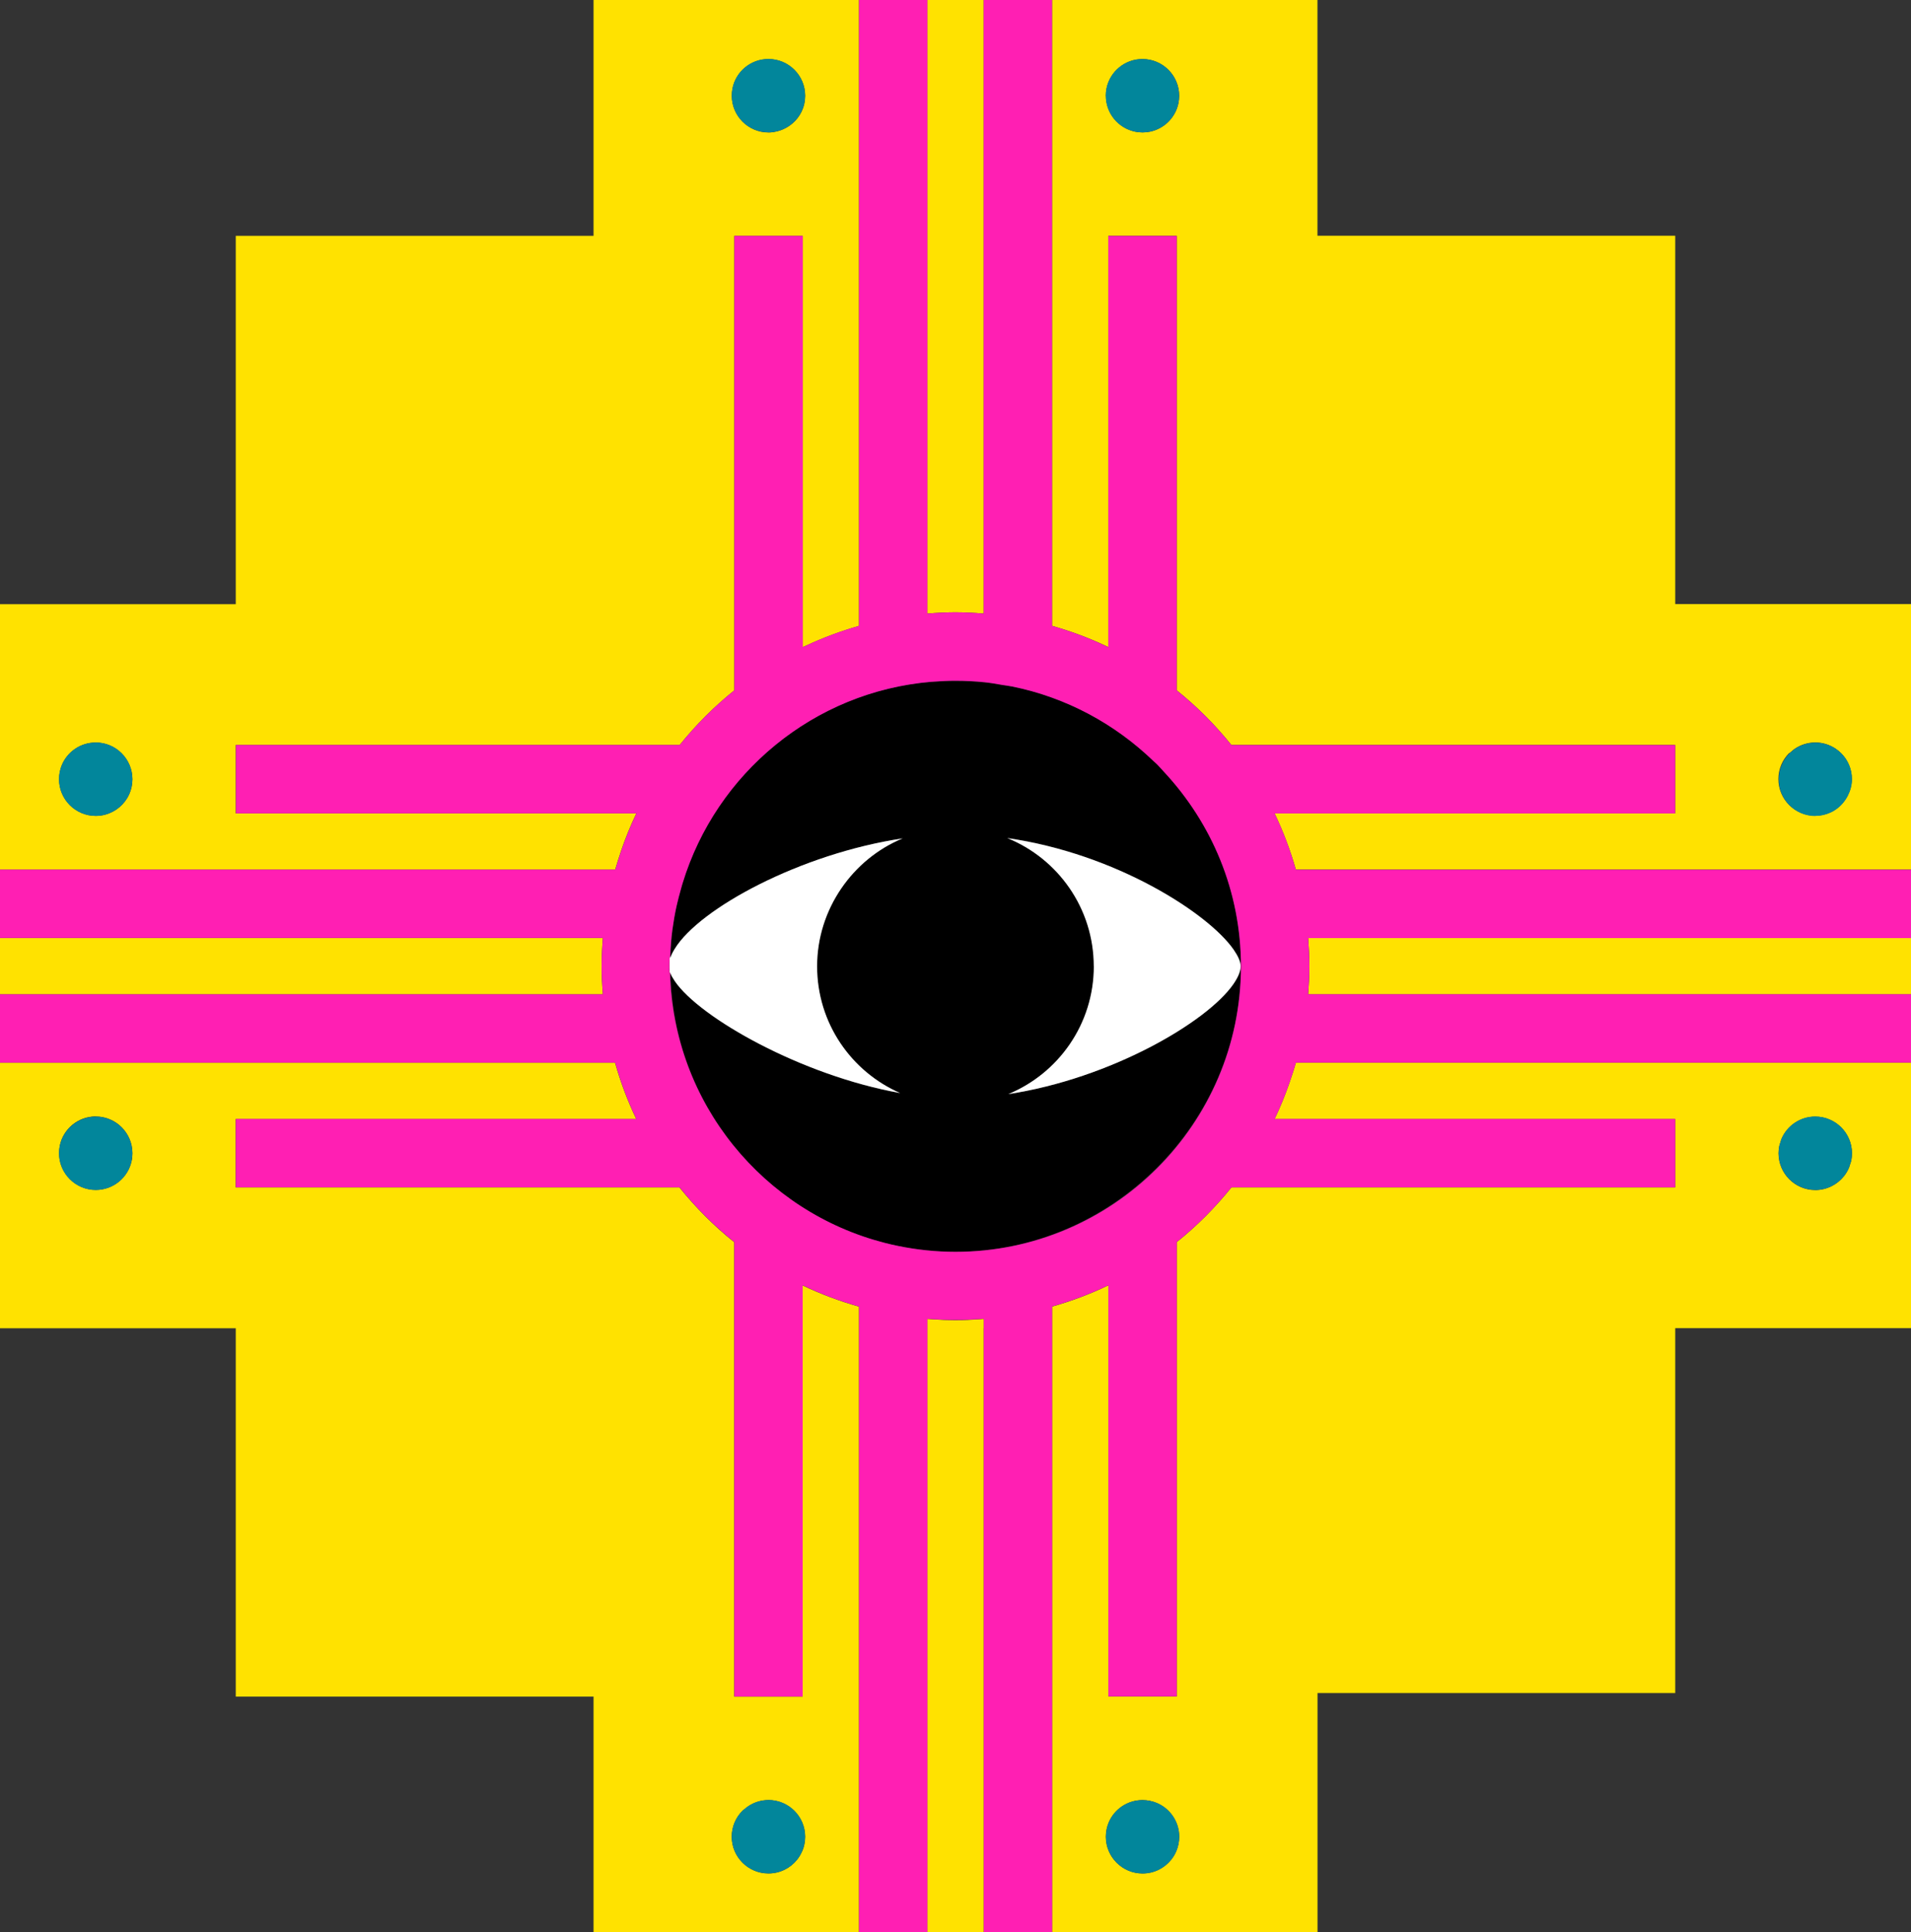
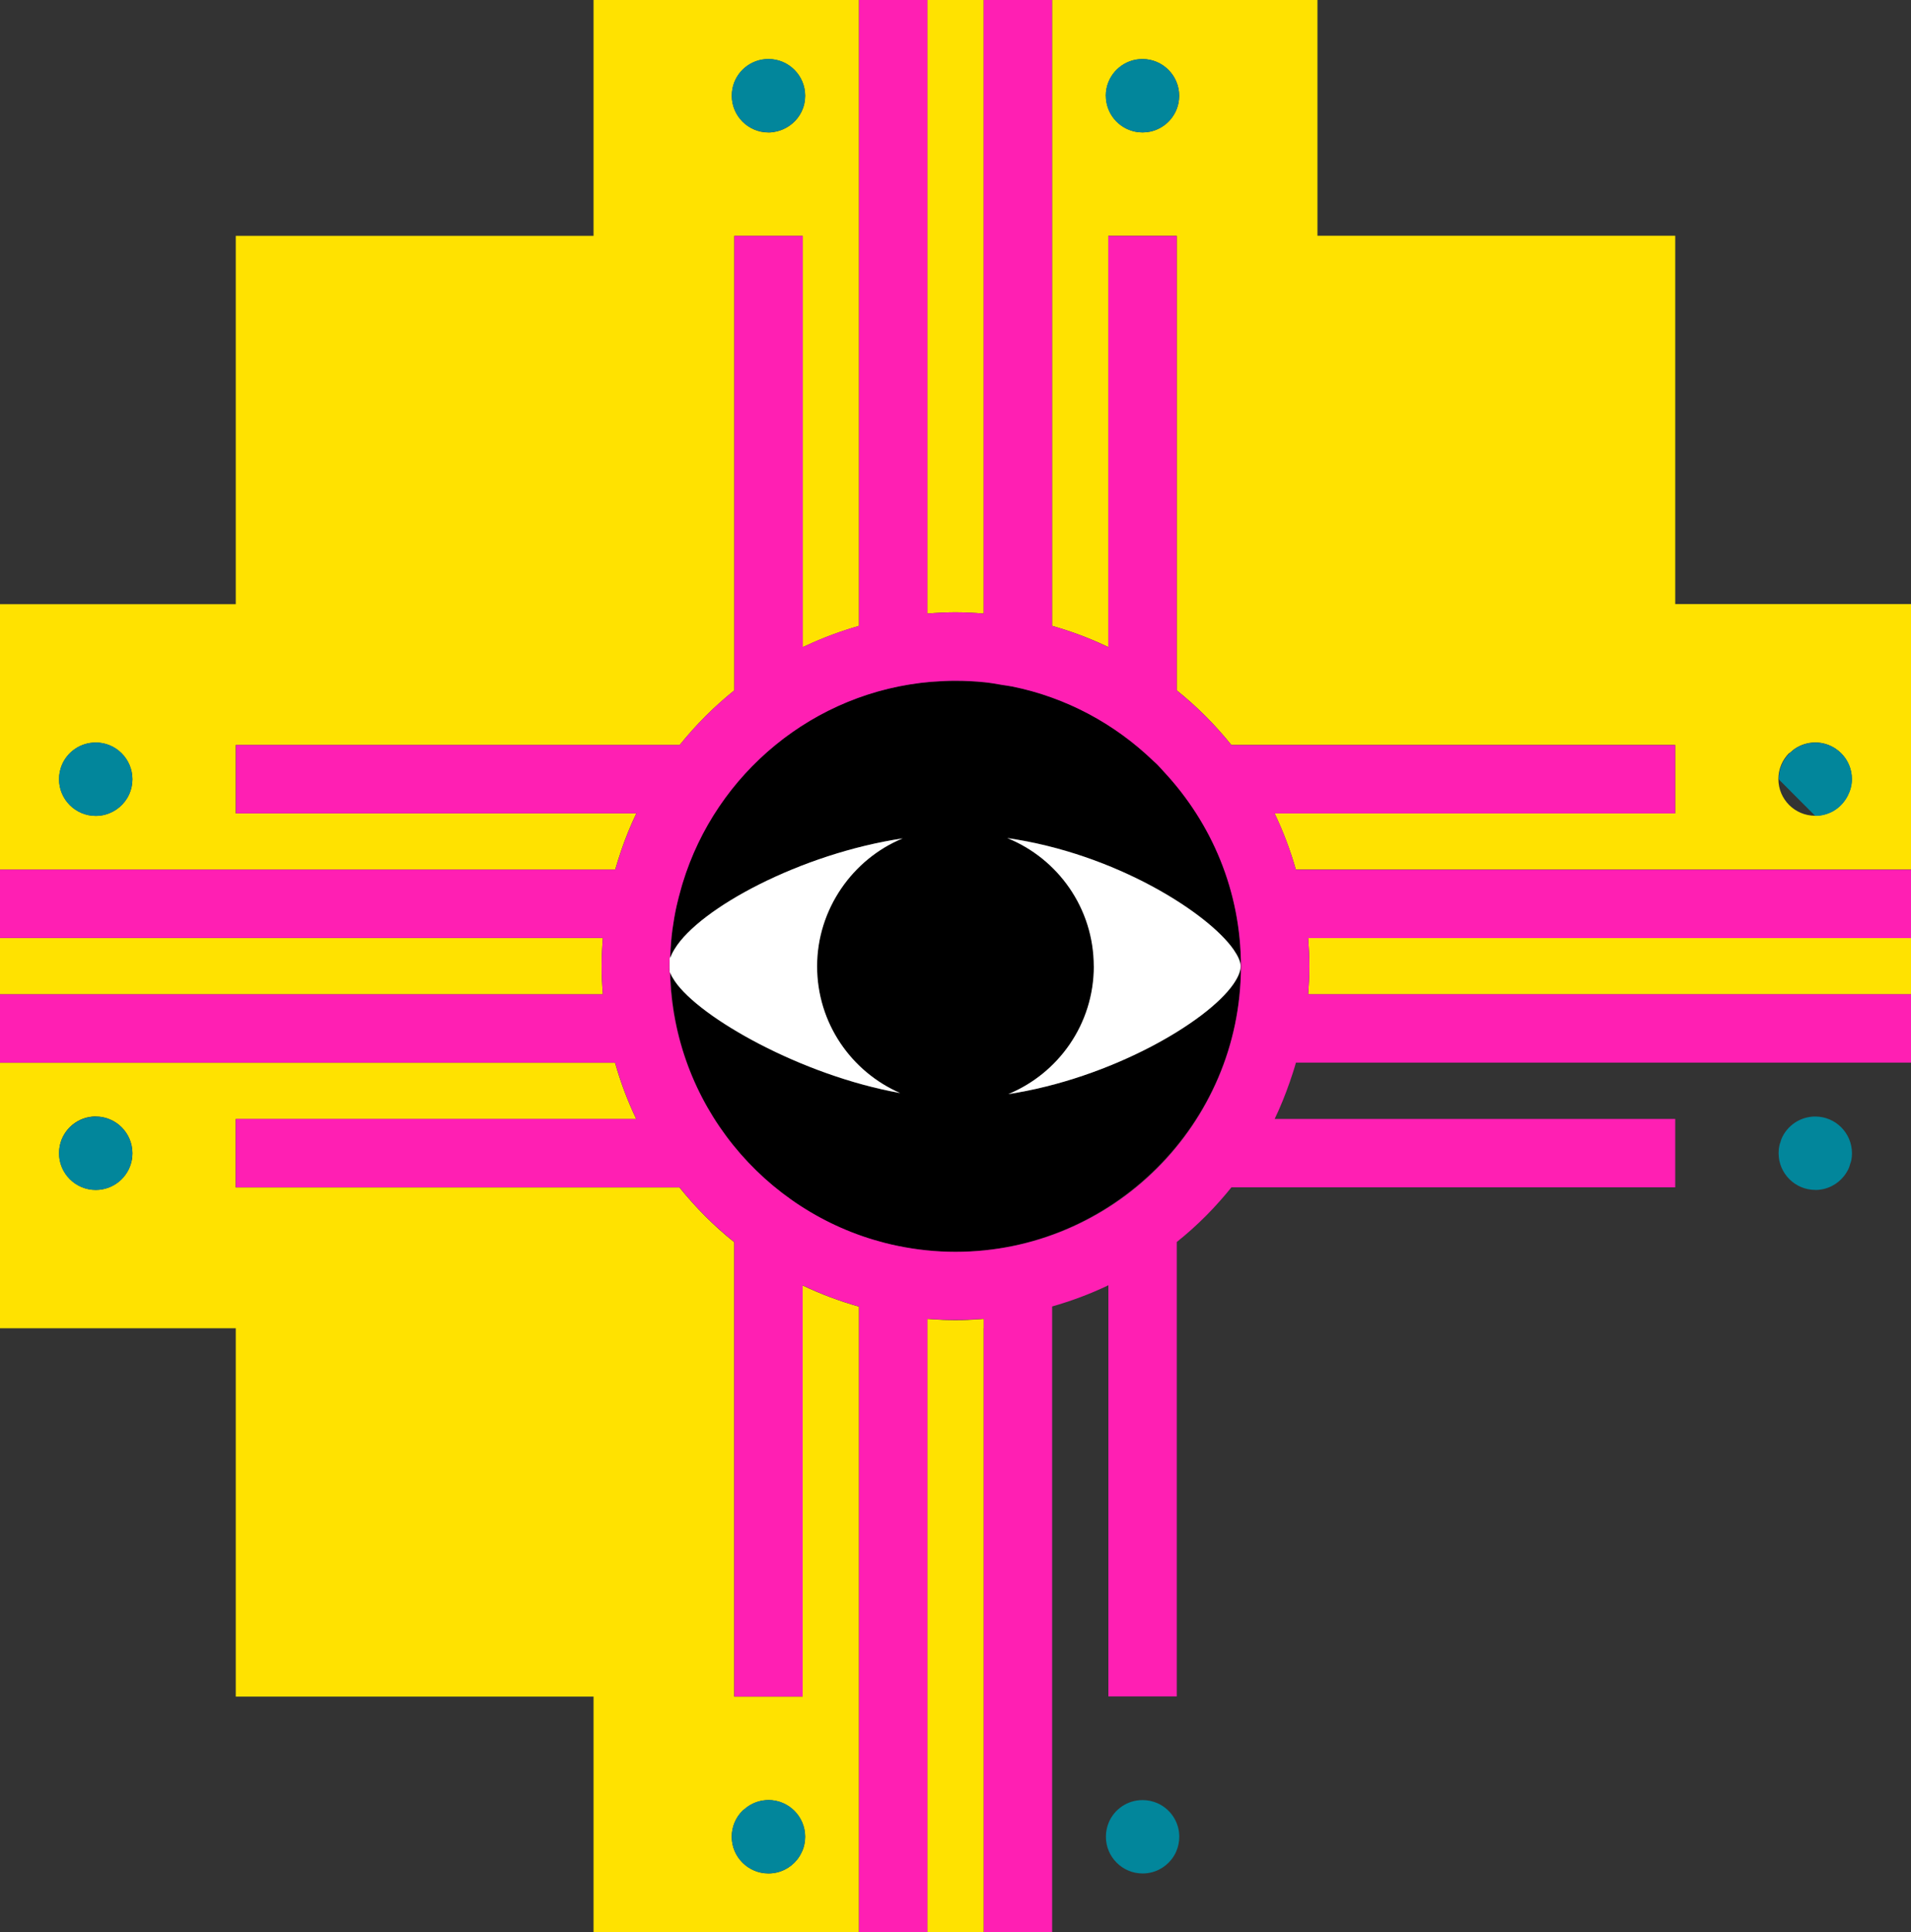
<svg xmlns="http://www.w3.org/2000/svg" width="91" height="92" viewBox="0 0 91 92" fill="none">
  <rect x="0" y="0" width="91" height="92" fill="#333333" stroke="none" />
  <g clip-path="url(#clip0_503_1016)">
    <path d="M45.5 32.412C38.133 32.412 32.117 38.306 31.915 45.627C31.96 45.485 32.037 45.335 32.131 45.181C33.312 43.241 38.136 40.643 42.989 39.918C40.595 40.904 38.913 43.259 38.913 46.007C38.913 48.755 40.54 51.026 42.867 52.044C38.178 51.208 33.326 48.463 32.138 46.718C32.044 46.578 31.964 46.443 31.918 46.317C32.086 53.67 38.112 59.599 45.504 59.599C52.895 59.599 59.096 53.5 59.096 46.007C59.096 38.514 52.996 32.415 45.504 32.415L45.5 32.412ZM48.011 52.092C50.401 51.103 52.087 48.752 52.087 46.004C52.087 43.255 50.38 40.876 47.966 39.897C53.136 40.636 57.546 43.482 58.747 45.209C58.956 45.512 59.082 45.784 59.082 46C59.082 46.247 58.953 46.536 58.737 46.85C57.486 48.658 52.902 51.343 48.015 52.089L48.011 52.092Z" fill="black" />
    <path d="M52.087 46.004C52.087 48.752 50.405 51.103 48.011 52.092C52.899 51.347 57.483 48.661 58.733 46.853C58.949 46.54 59.078 46.251 59.078 46.004C59.078 45.788 58.953 45.516 58.744 45.213C57.542 43.482 53.132 40.639 47.963 39.901C50.377 40.876 52.084 43.241 52.084 46.007L52.087 46.004Z" fill="white" />
    <path d="M31.88 46.111C31.88 46.181 31.883 46.247 31.887 46.317H31.915C31.96 46.439 32.04 46.575 32.134 46.714C33.322 48.459 38.174 51.204 42.863 52.04C40.536 51.023 38.909 48.707 38.909 46.004C38.909 43.3 40.595 40.901 42.985 39.915C38.136 40.643 33.312 43.238 32.127 45.178C32.033 45.331 31.957 45.481 31.911 45.624C31.911 45.582 31.915 45.544 31.918 45.502L31.89 45.572C31.88 45.749 31.877 45.93 31.877 46.111H31.88Z" fill="white" />
    <path d="M62.294 44.662C62.328 45.105 62.353 45.551 62.353 46.003C62.353 46.456 62.328 46.899 62.294 47.341H91V44.662H62.294Z" fill="#FFE200" />
    <path d="M50.098 29.796C51.025 30.061 51.923 30.395 52.777 30.806V11.227H56.034V32.865C56.992 33.634 57.866 34.509 58.636 35.467H79.769V38.724H60.694C61.105 39.58 61.443 40.475 61.708 41.402H91V28.761H79.773V11.223H62.736V0H50.098V29.796ZM85.207 35.86C85.242 35.825 85.28 35.801 85.315 35.77C85.364 35.728 85.409 35.683 85.465 35.648C85.604 35.554 85.757 35.48 85.921 35.428C86.005 35.404 86.088 35.383 86.175 35.369C86.263 35.355 86.35 35.348 86.44 35.348C86.802 35.348 87.137 35.46 87.415 35.648C87.6 35.773 87.76 35.933 87.886 36.118C88.011 36.303 88.102 36.515 88.147 36.742C88.171 36.856 88.182 36.971 88.182 37.093C88.182 37.379 88.105 37.644 87.983 37.884C87.91 38.027 87.82 38.156 87.715 38.271C87.611 38.386 87.489 38.49 87.356 38.574C87.29 38.615 87.221 38.654 87.147 38.685C86.931 38.783 86.691 38.838 86.433 38.838C85.468 38.838 84.685 38.055 84.685 37.09C84.685 36.609 84.88 36.17 85.197 35.853L85.207 35.86ZM52.658 4.56C52.658 4.438 52.672 4.323 52.693 4.208C52.857 3.41 53.56 2.811 54.404 2.811C55.368 2.811 56.152 3.595 56.152 4.56C56.152 4.682 56.138 4.796 56.117 4.911C55.978 5.594 55.441 6.131 54.759 6.27C54.644 6.294 54.529 6.305 54.407 6.305C54.285 6.305 54.17 6.291 54.055 6.27C53.257 6.106 52.662 5.403 52.662 4.56H52.658Z" fill="#FFE200" />
    <path d="M29.292 41.406C29.334 41.259 29.379 41.117 29.424 40.97C29.473 40.817 29.522 40.664 29.574 40.51C29.783 39.901 30.023 39.302 30.302 38.727H11.227V35.47H28.264H32.364C33.134 34.512 34.008 33.638 34.966 32.868V11.23H38.223V30.809C38.289 30.778 38.359 30.75 38.425 30.719C39.219 30.35 40.048 30.043 40.902 29.799V0H28.264V11.227H11.227V28.765H0V41.406H29.292ZM34.883 4.204C35.046 3.407 35.75 2.811 36.593 2.811C37.558 2.811 38.342 3.595 38.342 4.56C38.342 4.682 38.328 4.796 38.307 4.911C38.289 4.992 38.269 5.072 38.241 5.148C38.199 5.263 38.147 5.371 38.084 5.472C37.959 5.674 37.791 5.852 37.593 5.988C37.495 6.057 37.391 6.113 37.279 6.162C37.206 6.193 37.129 6.221 37.049 6.242C36.903 6.28 36.753 6.308 36.596 6.308C35.632 6.308 34.848 5.524 34.848 4.56C34.848 4.438 34.862 4.323 34.883 4.208V4.204ZM6.169 37.776C6.134 37.856 6.096 37.929 6.054 38.002C5.793 38.434 5.347 38.744 4.824 38.825C4.737 38.838 4.65 38.845 4.56 38.845C3.595 38.845 2.811 38.062 2.811 37.097C2.811 36.856 2.86 36.627 2.947 36.417C3.212 35.791 3.832 35.352 4.556 35.352C5.521 35.352 6.305 36.135 6.305 37.1C6.305 37.341 6.256 37.571 6.169 37.779V37.776Z" fill="#FFE200" />
    <path d="M28.707 47.341C28.672 46.899 28.647 46.453 28.647 46.003C28.647 45.554 28.672 45.105 28.707 44.662H0V47.341H28.707Z" fill="#FFE200" />
    <path d="M40.902 63.239V62.211C39.975 61.946 39.077 61.612 38.22 61.201V80.78H34.963V59.142C34.001 58.373 33.13 57.498 32.357 56.537H11.223V53.28H30.299C29.887 52.423 29.55 51.528 29.288 50.601H0V63.239H11.227V80.777H28.264V92H40.902V63.235V63.239ZM6.27 55.258C6.106 56.056 5.403 56.652 4.56 56.652C3.595 56.652 2.811 55.868 2.811 54.903C2.811 54.781 2.825 54.666 2.846 54.551C3.01 53.754 3.713 53.155 4.556 53.155C5.521 53.155 6.305 53.938 6.305 54.903C6.305 55.025 6.291 55.14 6.27 55.255V55.258ZM38.202 88.126C38.167 88.207 38.129 88.28 38.087 88.353C38.049 88.416 38.007 88.475 37.962 88.534C37.642 88.938 37.147 89.196 36.593 89.196C35.628 89.196 34.844 88.412 34.844 87.447C34.844 86.967 35.039 86.528 35.356 86.211C35.384 86.183 35.419 86.162 35.447 86.138C35.517 86.078 35.586 86.023 35.663 85.974C35.931 85.803 36.252 85.702 36.593 85.702C37.558 85.702 38.342 86.486 38.342 87.451C38.342 87.691 38.293 87.921 38.206 88.13L38.202 88.126Z" fill="#FFE200" />
-     <path d="M60.694 53.28H79.769V56.537H60.374H58.636C58.455 56.763 58.267 56.983 58.075 57.199C57.87 57.429 57.66 57.651 57.444 57.871C57.431 57.885 57.42 57.899 57.406 57.909C57.19 58.125 56.964 58.338 56.737 58.543C56.508 58.749 56.274 58.947 56.034 59.139V63.235V80.773H52.777V63.235V61.197C51.92 61.608 51.025 61.946 50.098 62.208V63.235V92H62.739V80.606H79.773V63.235H91V50.598H61.708C61.663 50.762 61.611 50.925 61.558 51.089C61.51 51.239 61.461 51.389 61.409 51.535C61.203 52.13 60.966 52.716 60.694 53.28ZM56.016 88.127C55.981 88.207 55.943 88.28 55.901 88.353C55.863 88.416 55.821 88.475 55.776 88.534C55.456 88.938 54.961 89.196 54.407 89.196C53.442 89.196 52.658 88.412 52.658 87.447C52.658 87.207 52.707 86.977 52.794 86.768C53.059 86.141 53.679 85.702 54.404 85.702C54.644 85.702 54.874 85.751 55.083 85.838C55.163 85.873 55.236 85.911 55.309 85.953C55.814 86.26 56.152 86.813 56.152 87.447C56.152 87.688 56.103 87.918 56.016 88.127ZM84.73 54.555C84.744 54.492 84.768 54.433 84.786 54.374C84.799 54.325 84.81 54.276 84.831 54.227C85.096 53.6 85.716 53.162 86.44 53.162C87.405 53.162 88.189 53.945 88.189 54.91C88.189 55.032 88.175 55.147 88.154 55.262C88.14 55.321 88.119 55.377 88.098 55.436C88.081 55.488 88.07 55.541 88.049 55.589C88.015 55.669 87.976 55.743 87.935 55.816C87.896 55.879 87.855 55.938 87.809 55.997C87.489 56.398 86.994 56.659 86.44 56.659C85.475 56.659 84.692 55.875 84.692 54.91C84.692 54.788 84.706 54.673 84.726 54.558L84.73 54.555Z" fill="#FFE200" />
    <path d="M44.159 29.211C44.598 29.176 45.044 29.151 45.49 29.151C45.49 29.151 45.493 29.151 45.497 29.151C45.949 29.151 46.395 29.176 46.838 29.211V0H44.159V29.211Z" fill="#FFE200" />
    <path d="M46.841 63.239V62.796C46.764 62.803 46.691 62.807 46.615 62.81C46.437 62.824 46.263 62.831 46.085 62.842C45.925 62.849 45.765 62.852 45.601 62.852C45.566 62.852 45.535 62.852 45.5 62.852C45.465 62.852 45.434 62.852 45.399 62.852C45.235 62.852 45.075 62.849 44.915 62.842C44.737 62.835 44.559 62.824 44.382 62.81C44.309 62.807 44.232 62.803 44.159 62.796V63.239V92.004H46.838V63.239H46.841Z" fill="#FFE200" />
-     <path d="M44.915 62.838C44.915 62.838 44.88 62.838 44.866 62.838C44.706 62.831 44.546 62.821 44.385 62.81C44.563 62.824 44.741 62.831 44.918 62.842L44.915 62.838Z" fill="#FFE200" />
    <path d="M45.399 62.852C45.399 62.852 45.395 62.852 45.392 62.852C45.232 62.852 45.075 62.849 44.915 62.842C45.075 62.849 45.239 62.852 45.399 62.852Z" fill="#FFE200" />
    <path d="M62.293 47.341C62.328 46.899 62.353 46.453 62.353 46.004C62.353 45.554 62.328 45.105 62.293 44.662H91V41.406H61.708C61.444 40.479 61.109 39.58 60.694 38.727H79.77V35.47H58.636C57.866 34.512 56.992 33.638 56.034 32.868V11.23H52.777V30.809C51.92 30.398 51.025 30.061 50.098 29.799V0H46.841V29.211C46.399 29.176 45.953 29.151 45.5 29.151C45.5 29.151 45.496 29.151 45.493 29.151C45.044 29.151 44.601 29.176 44.162 29.211V0H40.905V29.796C40.048 30.04 39.223 30.346 38.429 30.715C38.362 30.747 38.293 30.775 38.227 30.806V11.227H34.97V32.865C34.012 33.634 33.138 34.509 32.368 35.467H11.234V38.724H30.309C30.03 39.298 29.79 39.897 29.581 40.507C29.529 40.66 29.48 40.813 29.431 40.967C29.386 41.113 29.341 41.256 29.299 41.402H0V44.659H28.707C28.672 45.101 28.647 45.547 28.647 46C28.647 46.453 28.672 46.895 28.707 47.338H28.264H0V50.594H29.292C29.556 51.521 29.891 52.42 30.302 53.273H11.227V56.53H32.361C33.13 57.491 34.005 58.362 34.966 59.135V80.773H38.223V61.194C39.08 61.605 39.975 61.943 40.905 62.204V63.232V91.996H44.162V63.232V62.789C44.396 62.807 44.633 62.821 44.866 62.831C44.883 62.831 44.901 62.831 44.918 62.831C45.075 62.838 45.235 62.842 45.395 62.842C45.43 62.842 45.465 62.842 45.504 62.842C45.538 62.842 45.57 62.842 45.605 62.842C45.765 62.842 45.928 62.838 46.089 62.831C46.343 62.821 46.594 62.807 46.845 62.786V63.228V91.993H50.102V63.228V62.201C51.028 61.936 51.927 61.602 52.78 61.191V63.228V80.766H56.037V63.228V59.132C56.278 58.94 56.511 58.742 56.741 58.536C56.971 58.331 57.194 58.118 57.41 57.902C57.424 57.888 57.434 57.874 57.448 57.864C57.664 57.645 57.877 57.422 58.078 57.192C58.27 56.976 58.458 56.756 58.639 56.53H79.773V53.273H60.698C60.97 52.709 61.203 52.127 61.412 51.528C61.464 51.378 61.513 51.232 61.562 51.082C61.614 50.918 61.666 50.758 61.712 50.591H91.004V47.334H62.297L62.293 47.341ZM31.939 44.972C31.922 45.171 31.904 45.37 31.894 45.568C31.904 45.366 31.918 45.167 31.939 44.972ZM32.953 51.364C33.047 51.584 33.148 51.803 33.252 52.019C33.148 51.803 33.047 51.587 32.953 51.364ZM33.266 52.044C33.367 52.249 33.475 52.451 33.587 52.653C33.475 52.455 33.371 52.249 33.266 52.044ZM33.618 52.709C33.726 52.897 33.834 53.085 33.949 53.266C33.834 53.085 33.723 52.897 33.618 52.709ZM34.444 53.991C34.552 54.14 34.663 54.29 34.775 54.433C34.66 54.287 34.552 54.14 34.444 53.991ZM34.917 54.604C35.022 54.733 35.127 54.858 35.234 54.983C35.127 54.861 35.022 54.733 34.917 54.604ZM36.001 55.781C36.081 55.858 36.158 55.934 36.238 56.011C36.158 55.938 36.081 55.858 36.001 55.781ZM36.781 56.485C36.75 56.46 36.722 56.432 36.694 56.408C36.725 56.432 36.753 56.46 36.781 56.485C36.823 56.52 36.868 56.554 36.913 56.589C36.868 56.554 36.826 56.523 36.781 56.485ZM39.599 58.268C39.505 58.223 39.414 58.181 39.324 58.136C39.097 58.021 38.871 57.899 38.652 57.77C38.481 57.672 38.314 57.571 38.15 57.467C37.997 57.369 37.847 57.272 37.701 57.171C37.847 57.272 38 57.369 38.15 57.467C38.314 57.571 38.481 57.672 38.652 57.77C38.871 57.899 39.094 58.021 39.324 58.136C39.414 58.181 39.509 58.223 39.599 58.268ZM40.937 58.815C41.093 58.871 41.254 58.923 41.41 58.972C41.25 58.923 41.093 58.871 40.937 58.815ZM59.092 46.059C59.064 53.531 52.979 59.599 45.5 59.599C44.563 59.599 43.65 59.501 42.769 59.32C42.365 59.24 41.971 59.135 41.581 59.02C41.769 59.076 41.957 59.128 42.145 59.177C36.363 57.704 32.051 52.517 31.911 46.313H31.883C31.904 47.658 32.12 48.95 32.507 50.169C32.507 50.169 32.507 50.176 32.507 50.18C32.57 50.379 32.639 50.577 32.709 50.772C32.782 50.971 32.862 51.169 32.946 51.364C32.862 51.169 32.786 50.971 32.709 50.772C32.636 50.577 32.57 50.379 32.507 50.18C32.507 50.18 32.507 50.173 32.507 50.169C32.099 48.888 31.877 47.526 31.877 46.111C31.877 45.93 31.883 45.753 31.89 45.572L31.918 45.502C31.932 45.091 31.964 44.683 32.016 44.283C32.016 44.265 32.023 44.248 32.023 44.234C32.075 43.865 32.138 43.495 32.218 43.137C32.281 42.865 32.35 42.597 32.427 42.329C32.455 42.231 32.479 42.134 32.511 42.036C34.106 36.825 38.742 32.931 44.347 32.461C44.389 32.457 44.431 32.461 44.472 32.454C44.81 32.429 45.152 32.412 45.496 32.412C45.963 32.412 46.423 32.436 46.876 32.481C47.162 32.509 47.437 32.562 47.715 32.61C47.876 32.638 48.039 32.652 48.196 32.684C50.777 33.206 53.09 34.467 54.919 36.229C54.978 36.285 55.041 36.334 55.097 36.39C55.215 36.508 55.32 36.637 55.435 36.759C57.695 39.187 59.092 42.43 59.092 46C59.092 46 59.092 46 59.092 46.004C59.092 46.021 59.092 46.038 59.092 46.056V46.059Z" fill="#FF1FB3" />
    <path d="M46.841 62.796C46.59 62.817 46.336 62.831 46.085 62.842C46.263 62.835 46.441 62.824 46.615 62.81C46.691 62.803 46.768 62.803 46.841 62.796Z" fill="#FF1FB3" />
    <path d="M44.863 62.838C44.626 62.828 44.392 62.814 44.159 62.796C44.232 62.803 44.309 62.807 44.382 62.81C44.542 62.821 44.702 62.831 44.863 62.838Z" fill="#FF1FB3" />
    <path d="M62.349 46.003C62.349 46.456 62.325 46.899 62.29 47.341C62.325 46.899 62.349 46.453 62.349 46.003Z" fill="#FF1FB3" />
    <path d="M50.098 29.796C51.025 30.061 51.923 30.395 52.777 30.806C51.92 30.395 51.025 30.057 50.098 29.796Z" fill="#FF1FB3" />
-     <path d="M60.695 38.727C61.106 39.584 61.444 40.479 61.708 41.406C61.444 40.479 61.109 39.581 60.695 38.727Z" fill="#FF1FB3" />
-     <path d="M40.902 29.796C40.045 30.04 39.219 30.346 38.425 30.715C39.219 30.346 40.049 30.04 40.902 29.796Z" fill="#FF1FB3" />
    <path d="M44.159 29.214C44.598 29.179 45.044 29.155 45.49 29.155C45.04 29.155 44.598 29.179 44.159 29.214Z" fill="#FF1FB3" />
    <path d="M36.593 6.305C36.75 6.305 36.903 6.277 37.046 6.239C37.126 6.218 37.203 6.19 37.276 6.159C37.387 6.11 37.492 6.054 37.589 5.984C37.784 5.849 37.952 5.674 38.08 5.469C38.143 5.368 38.195 5.26 38.237 5.145C38.265 5.068 38.286 4.992 38.303 4.908C38.328 4.793 38.338 4.678 38.338 4.556C38.338 3.591 37.554 2.808 36.59 2.808C35.747 2.808 35.039 3.407 34.879 4.201C34.855 4.316 34.844 4.431 34.844 4.553C34.844 5.518 35.628 6.301 36.593 6.301V6.305Z" fill="#02869B" />
    <path d="M37.049 6.239C36.903 6.277 36.753 6.305 36.596 6.305C36.753 6.305 36.907 6.277 37.049 6.239Z" fill="#02869B" />
    <path d="M54.052 6.27C54.167 6.294 54.282 6.305 54.404 6.305C54.526 6.305 54.64 6.291 54.755 6.27C55.438 6.131 55.975 5.594 56.114 4.911C56.138 4.796 56.149 4.682 56.149 4.56C56.149 3.595 55.365 2.811 54.4 2.811C53.557 2.811 52.85 3.41 52.69 4.204C52.665 4.319 52.655 4.434 52.655 4.556C52.655 5.399 53.254 6.106 54.048 6.266L54.052 6.27Z" fill="#02869B" />
    <path d="M36.593 85.699C36.252 85.699 35.931 85.8 35.663 85.971C35.586 86.019 35.517 86.075 35.447 86.134C35.419 86.159 35.384 86.18 35.356 86.207C35.039 86.524 34.844 86.96 34.844 87.444C34.844 88.409 35.628 89.192 36.593 89.192C37.147 89.192 37.642 88.935 37.962 88.531C38.007 88.472 38.049 88.412 38.087 88.35C38.133 88.276 38.171 88.203 38.202 88.123C38.289 87.914 38.338 87.684 38.338 87.444C38.338 86.479 37.554 85.695 36.59 85.695L36.593 85.699Z" fill="#02869B" />
    <path d="M55.313 85.953C55.24 85.908 55.166 85.869 55.086 85.838C54.877 85.751 54.647 85.702 54.407 85.702C53.682 85.702 53.062 86.141 52.798 86.768C52.711 86.977 52.662 87.207 52.662 87.447C52.662 88.412 53.446 89.196 54.41 89.196C54.964 89.196 55.459 88.938 55.779 88.534C55.825 88.475 55.867 88.416 55.905 88.353C55.95 88.28 55.989 88.207 56.02 88.126C56.107 87.918 56.156 87.688 56.156 87.447C56.156 86.813 55.818 86.26 55.313 85.953Z" fill="#02869B" />
-     <path d="M86.44 38.846C86.695 38.846 86.935 38.79 87.154 38.692C87.228 38.661 87.297 38.623 87.363 38.581C87.496 38.497 87.618 38.396 87.722 38.278C87.827 38.163 87.917 38.03 87.99 37.891C88.112 37.654 88.189 37.386 88.189 37.1C88.189 36.978 88.175 36.864 88.154 36.748C88.109 36.522 88.018 36.31 87.893 36.125C87.767 35.94 87.607 35.78 87.423 35.655C87.144 35.467 86.806 35.355 86.447 35.355C86.357 35.355 86.27 35.362 86.183 35.376C86.095 35.39 86.012 35.407 85.928 35.435C85.764 35.488 85.611 35.561 85.472 35.655C85.42 35.69 85.371 35.735 85.322 35.777C85.287 35.808 85.245 35.832 85.214 35.867C84.897 36.184 84.702 36.62 84.702 37.104C84.702 38.069 85.486 38.852 86.451 38.852L86.44 38.846Z" fill="#02869B" />
+     <path d="M86.44 38.846C86.695 38.846 86.935 38.79 87.154 38.692C87.228 38.661 87.297 38.623 87.363 38.581C87.496 38.497 87.618 38.396 87.722 38.278C87.827 38.163 87.917 38.03 87.99 37.891C88.112 37.654 88.189 37.386 88.189 37.1C88.189 36.978 88.175 36.864 88.154 36.748C88.109 36.522 88.018 36.31 87.893 36.125C87.767 35.94 87.607 35.78 87.423 35.655C87.144 35.467 86.806 35.355 86.447 35.355C86.357 35.355 86.27 35.362 86.183 35.376C86.095 35.39 86.012 35.407 85.928 35.435C85.764 35.488 85.611 35.561 85.472 35.655C85.42 35.69 85.371 35.735 85.322 35.777C85.287 35.808 85.245 35.832 85.214 35.867C84.897 36.184 84.702 36.62 84.702 37.104L86.44 38.846Z" fill="#02869B" />
    <path d="M86.44 56.655C86.994 56.655 87.489 56.398 87.809 55.994C87.855 55.934 87.896 55.875 87.935 55.812C87.98 55.739 88.018 55.666 88.05 55.586C88.07 55.537 88.081 55.485 88.098 55.433C88.116 55.374 88.14 55.318 88.154 55.259C88.178 55.144 88.189 55.025 88.189 54.907C88.189 53.942 87.405 53.158 86.44 53.158C85.716 53.158 85.096 53.597 84.831 54.224C84.81 54.269 84.803 54.322 84.786 54.37C84.765 54.43 84.74 54.489 84.73 54.551C84.706 54.666 84.695 54.781 84.695 54.903C84.695 55.868 85.479 56.652 86.444 56.652L86.44 56.655Z" fill="#02869B" />
    <path d="M88.189 54.907C88.189 55.029 88.175 55.144 88.154 55.258C88.178 55.144 88.189 55.029 88.189 54.907Z" fill="#02869B" />
    <path d="M4.556 35.352C3.832 35.352 3.212 35.791 2.947 36.417C2.86 36.627 2.811 36.856 2.811 37.097C2.811 38.062 3.595 38.845 4.56 38.845C4.65 38.845 4.737 38.838 4.824 38.824C5.343 38.744 5.789 38.434 6.054 38.002C6.099 37.929 6.138 37.856 6.169 37.776C6.256 37.567 6.305 37.337 6.305 37.097C6.305 36.132 5.521 35.348 4.556 35.348V35.352Z" fill="#02869B" />
    <path d="M4.556 53.162C3.713 53.162 3.006 53.761 2.846 54.555C2.821 54.67 2.811 54.785 2.811 54.907C2.811 55.872 3.595 56.655 4.56 56.655C5.403 56.655 6.11 56.056 6.27 55.262C6.294 55.147 6.305 55.032 6.305 54.91C6.305 53.945 5.521 53.162 4.556 53.162Z" fill="#02869B" />
    <path d="M4.556 53.162C3.713 53.162 3.006 53.761 2.846 54.558C3.01 53.761 3.713 53.165 4.556 53.165C5.521 53.165 6.305 53.949 6.305 54.914C6.305 55.036 6.291 55.151 6.27 55.266C6.295 55.151 6.305 55.032 6.305 54.914C6.305 53.949 5.521 53.165 4.556 53.165V53.162Z" fill="black" />
  </g>
  <defs>
    <clipPath id="clip0_503_1016">
      <rect width="91" height="92" fill="white" />
    </clipPath>
  </defs>
</svg>